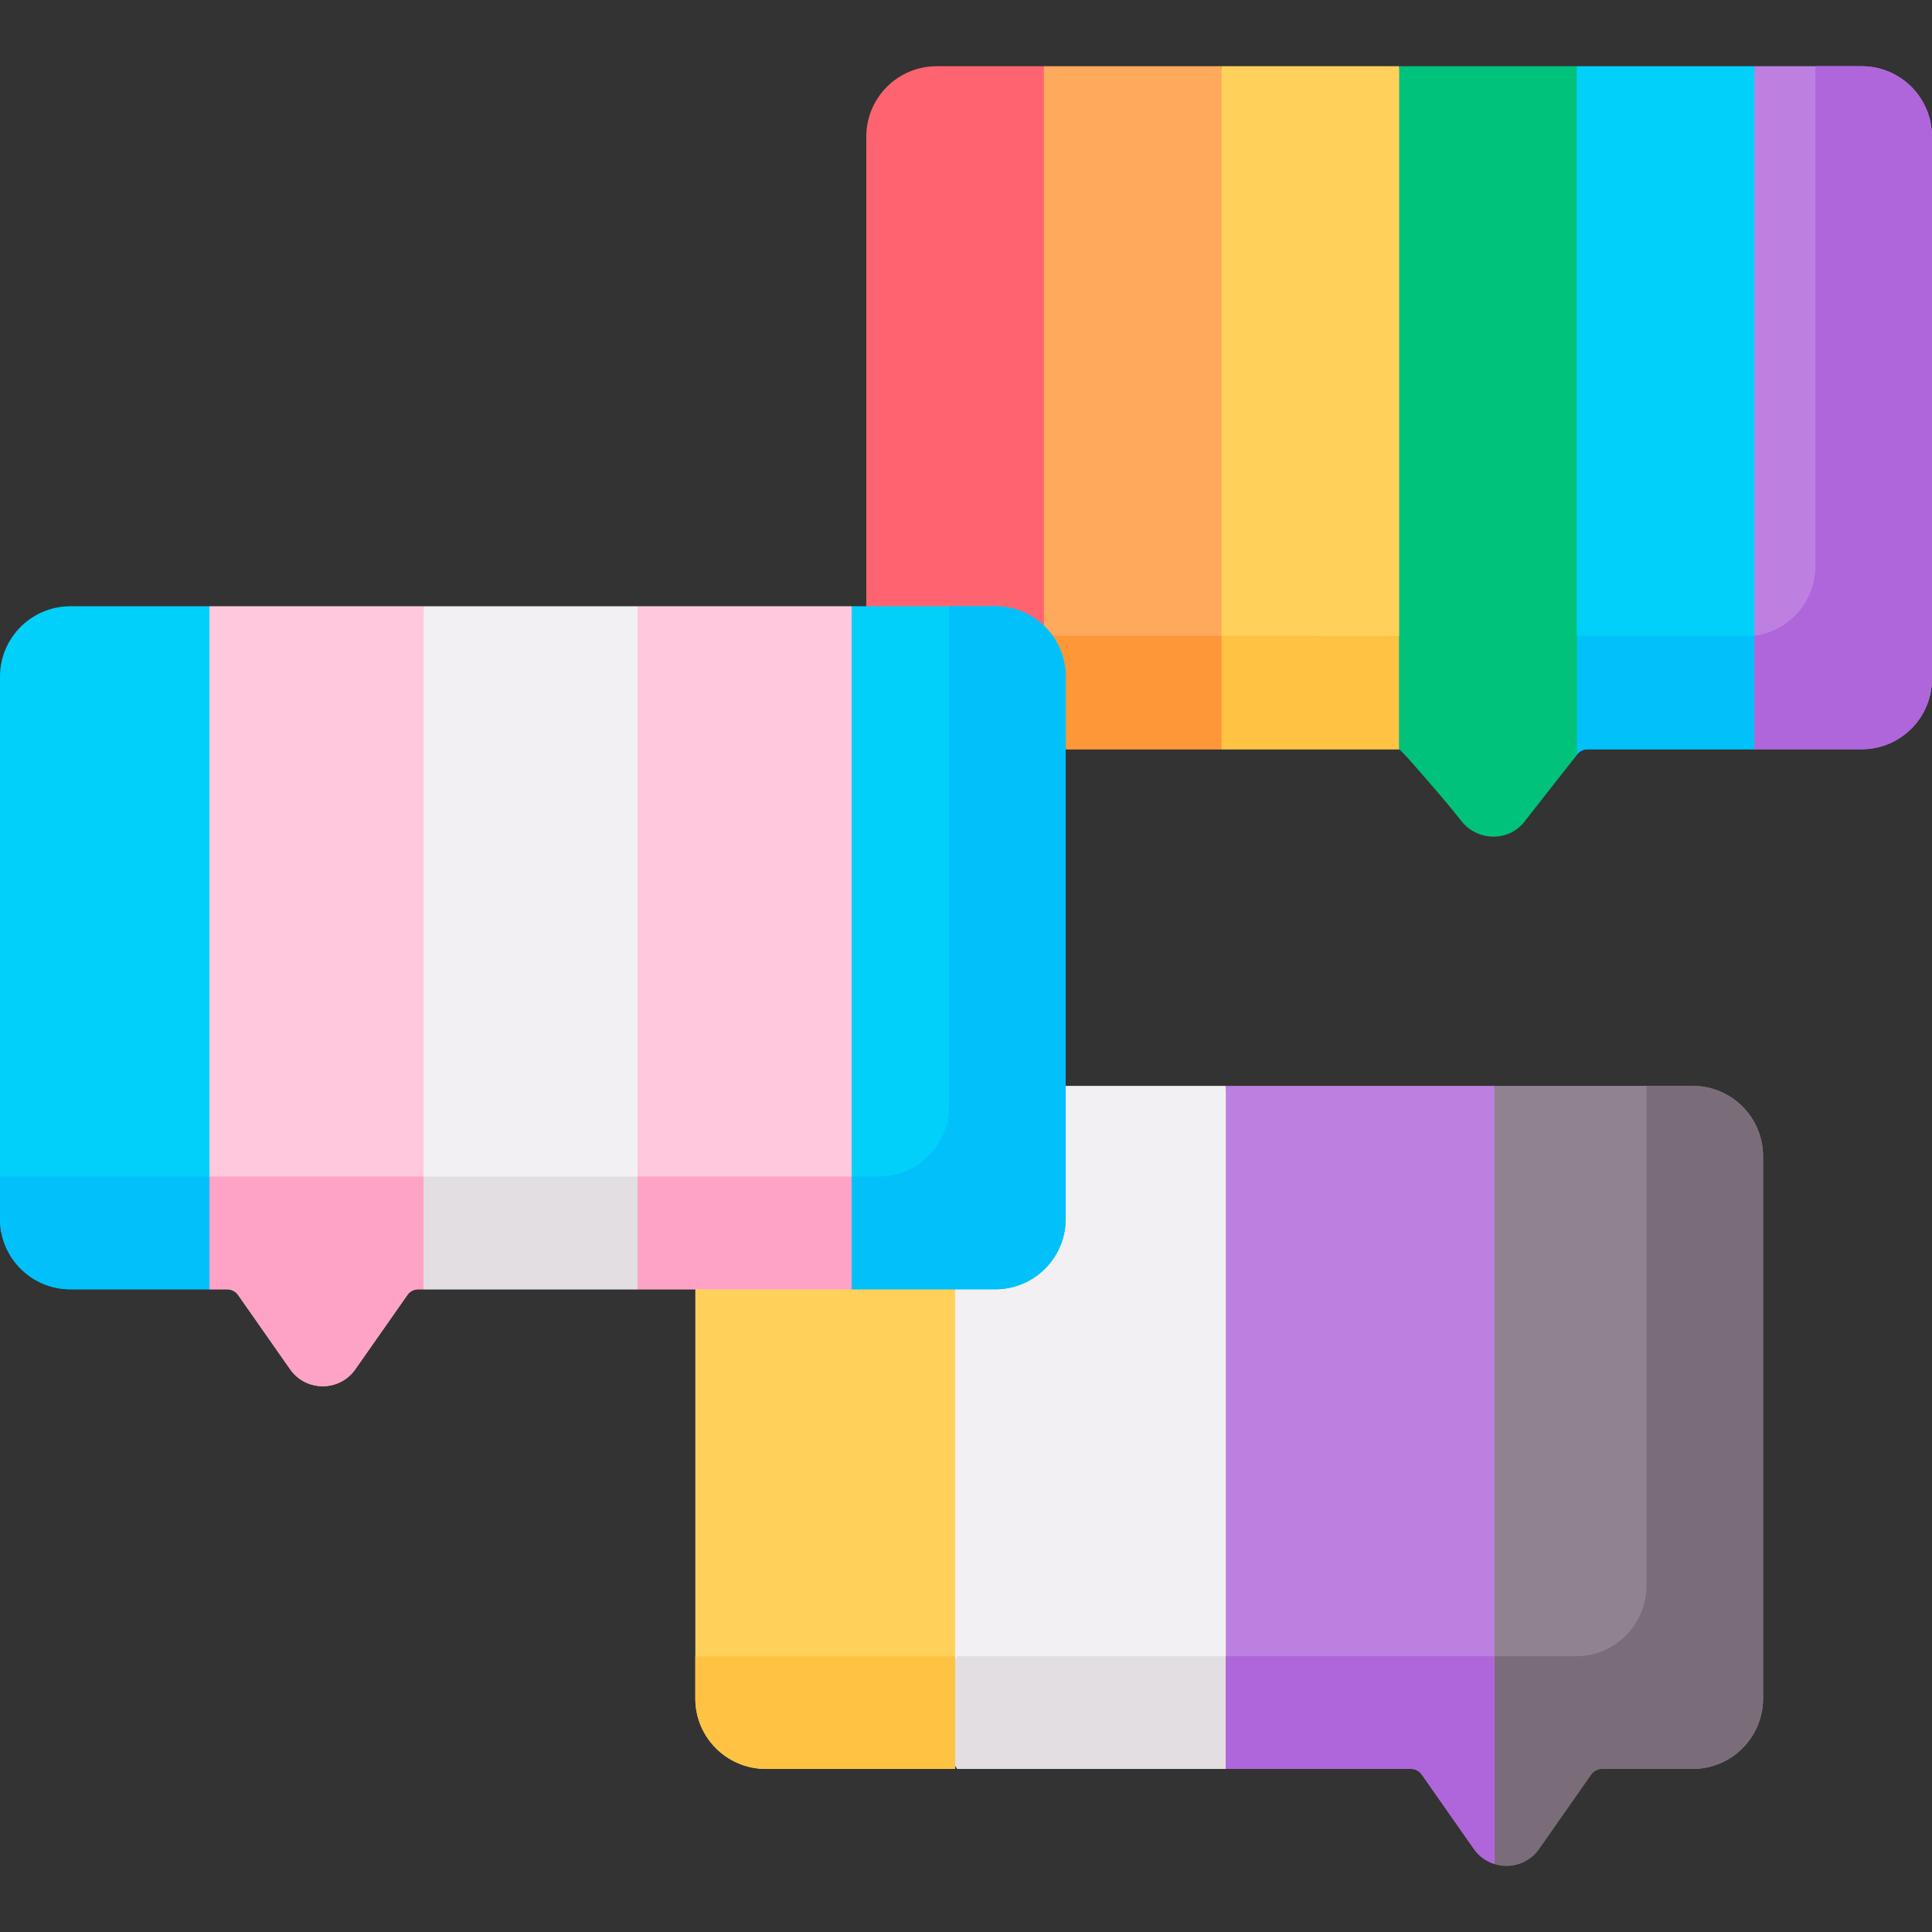
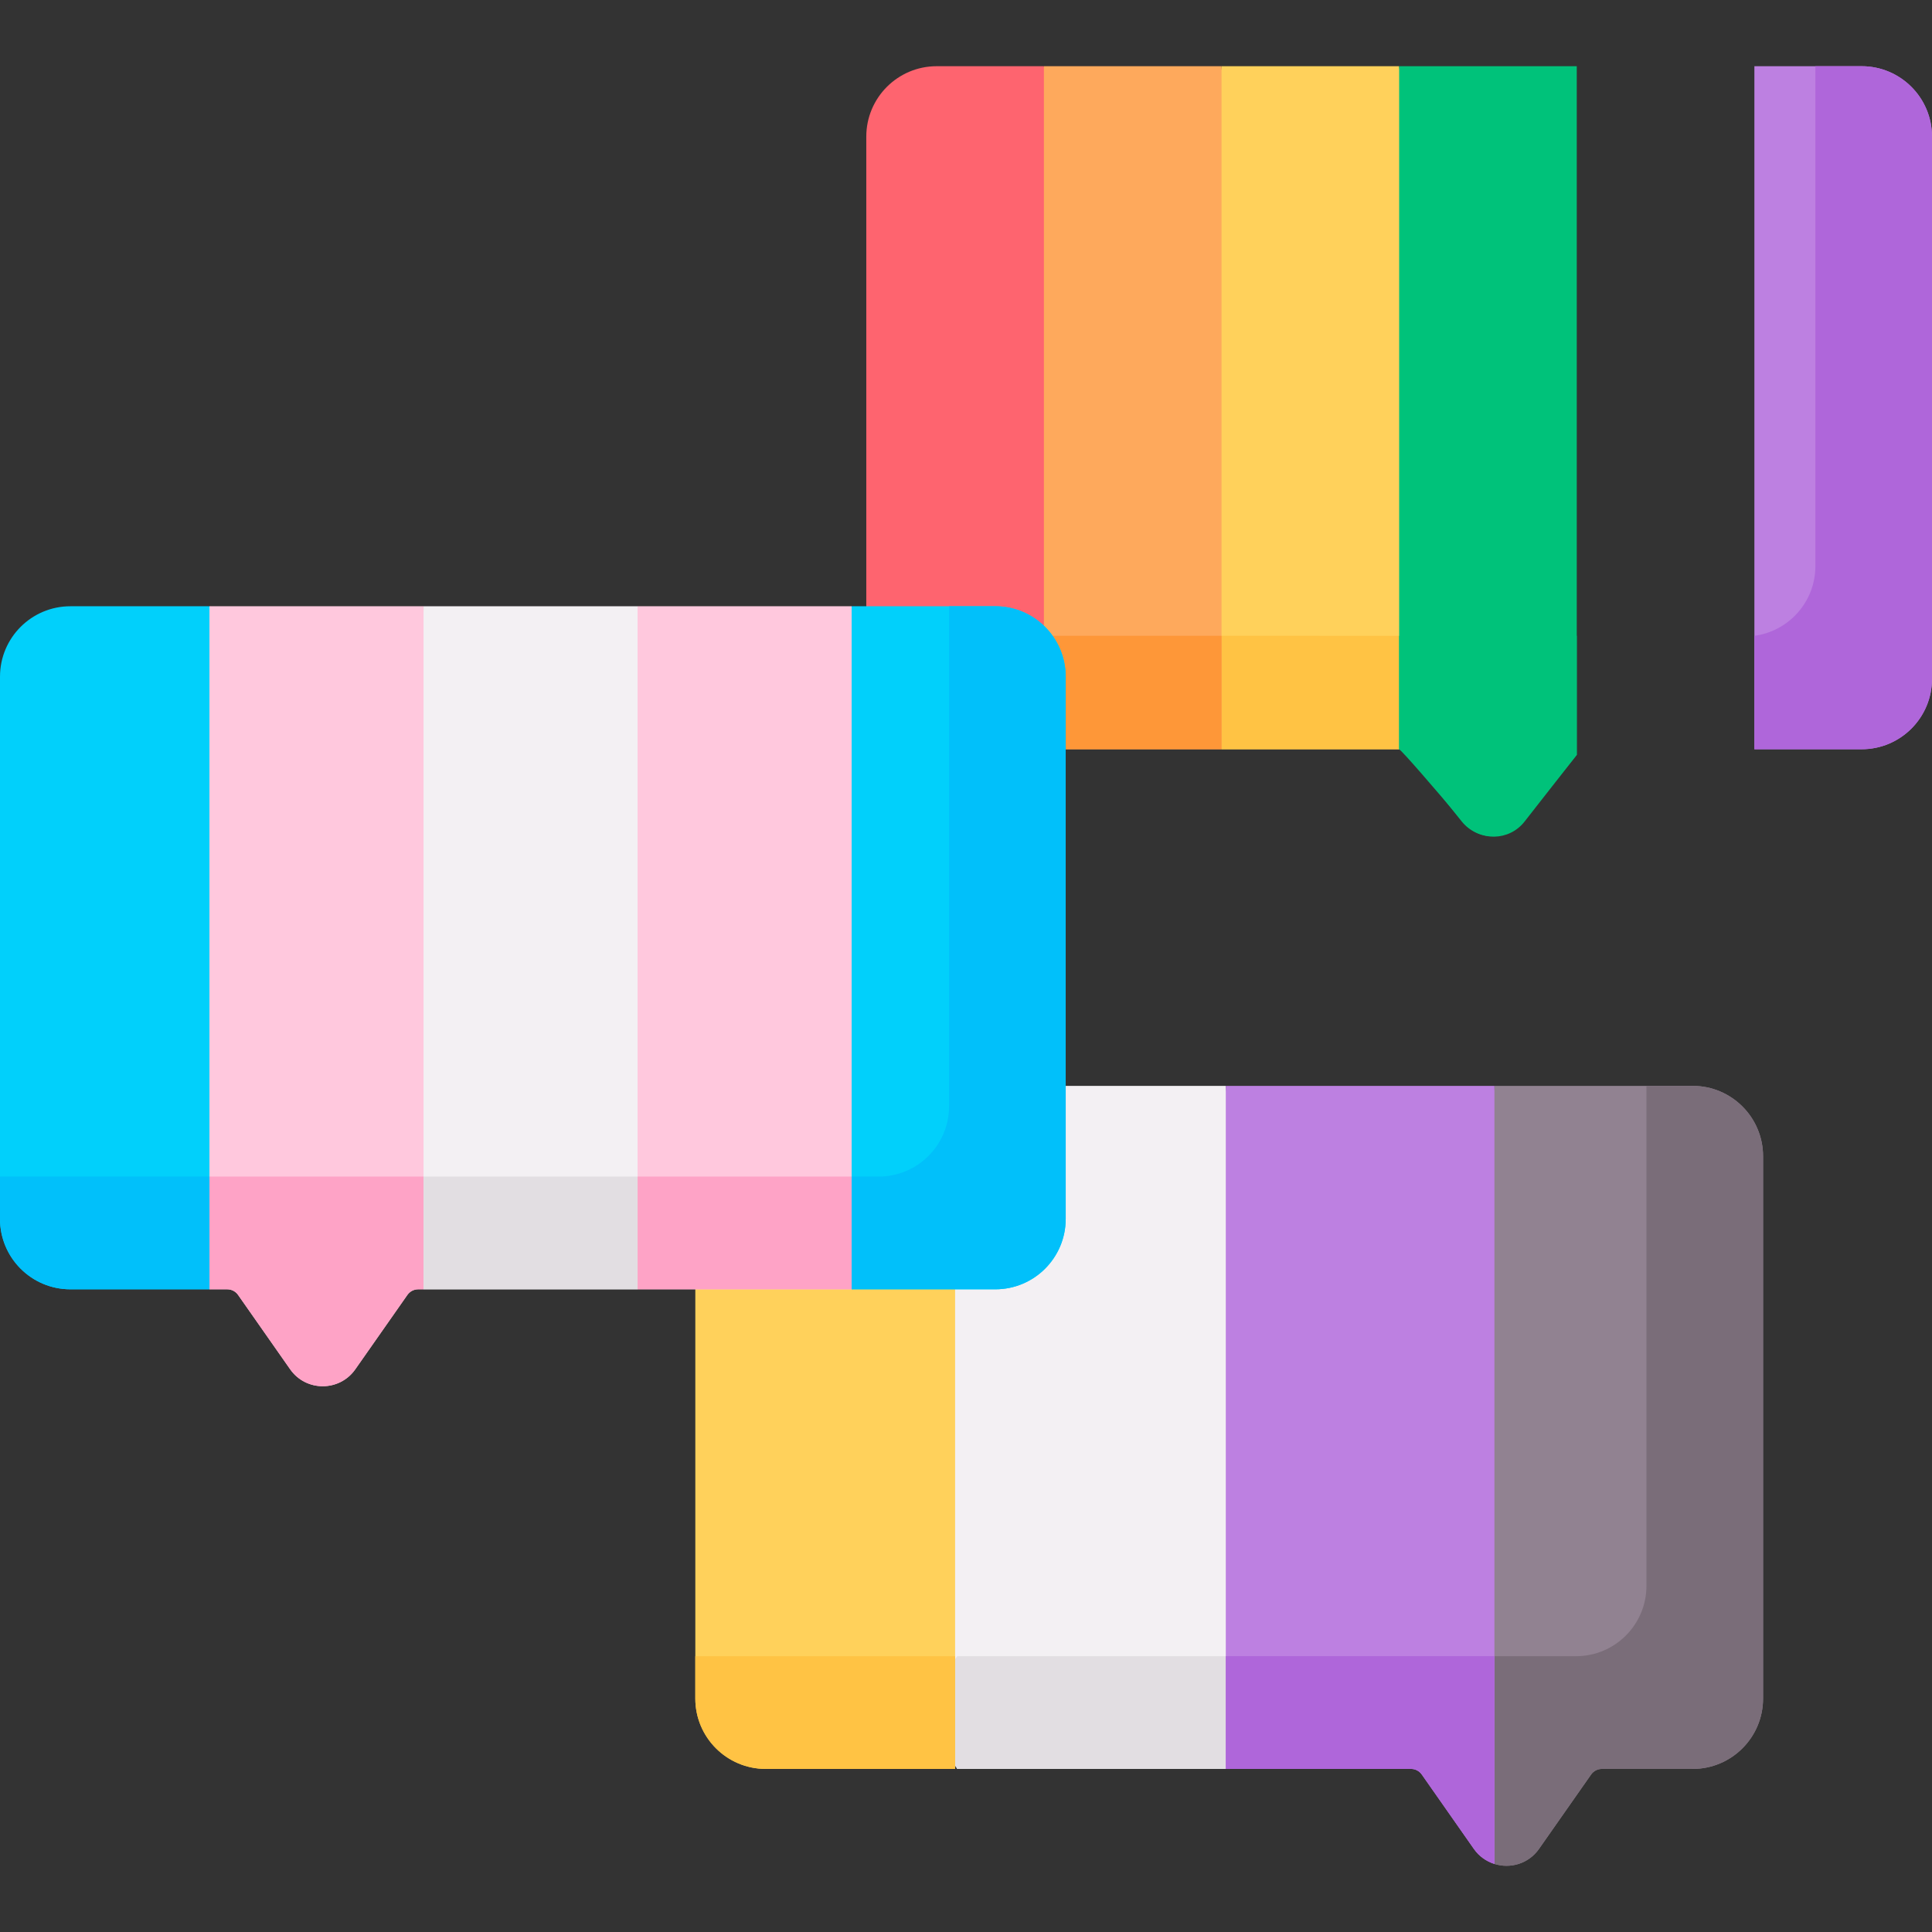
<svg xmlns="http://www.w3.org/2000/svg" id="Capa_1" enable-background="new 0 0 512 512" height="512" viewBox="0 0 512 512" width="512">
  <rect x="0" y="0" width="512" height="512" fill="#333333" stroke="none" />
  <g>
    <g>
      <g>
-         <path d="m417.859 17.545-10 66.953 10 115.548.142-.178c.66-.827 1.661-1.309 2.72-1.309h44.208l10-116.158-10-64.856z" fill="#01d0fb" />
-         <path d="m417.859 200.045.142-.178c.66-.827 1.661-1.309 2.72-1.309h44.208l10-14.289-10-15.772-47.07-.004-10 15.775z" fill="#01c0fa" />
-       </g>
+         </g>
      <g>
        <path d="m323.717 17.545-10 79.727 10 101.287h46.7c.126 0 .246.029.37.042l10-101.329-10-79.727h-47.07z" fill="#ffd15b" />
        <path d="m323.717 198.559h46.7c.126 0 .246.029.37.042l10-14.331-10-15.779-47.07-.003-10 15.034z" fill="#ffc344" />
      </g>
      <path d="m248.233 198.559h28.413l10-89.764-10-91.25h-28.413c-10.304 0-18.656 8.353-18.657 18.656v143.702c.001 10.303 8.353 18.656 18.657 18.656z" fill="#fe646f" />
      <path d="m276.646 17.545h47.07v181.014h-47.07z" fill="#fea95c" />
      <path d="m370.789 17.545v181.056c.916.1 1.766.538 2.347 1.267l14.195 17.777c4.22 5.285 12.255 5.285 16.475-.001l14.053-17.599v-182.5z" fill="#00c27a" />
      <path d="m493.343 17.545h-28.413v181.014h28.414c10.302 0 18.653-8.35 18.657-18.651v-143.712c-.005-10.302-8.356-18.651-18.658-18.651z" fill="#bd80e1" />
      <path d="m276.646 168.486h47.07v30.073h-47.07z" fill="#fe9738" />
      <path d="m417.859 168.494-47.07-.004v30.11c.561.061 9.927 10.985 17.112 19.454 4.261 5.023 12.057 4.866 16.117-.322l13.842-17.688v-31.55z" fill="#00c27a" />
      <path d="m493.343 17.545h-12.249v132.488c-.003 9.454-7.044 17.245-16.165 18.465v30.061h28.414c10.302 0 18.653-8.35 18.657-18.651v-143.712c-.004-10.302-8.355-18.651-18.657-18.651z" fill="#af66da" />
    </g>
    <g>
      <g>
        <path d="m448.576 287.768h-52.536l-10 90.507 10 115.692c4.175 1.31 9.025-.01 11.814-3.991l13.804-19.709c.651-.93 1.715-1.484 2.851-1.484h24.067c10.297 0 18.644-8.342 18.656-18.636v-143.744c-.012-10.293-8.359-18.635-18.656-18.635z" fill="#918291" />
        <path d="m448.576 287.768h-12.25v132.503c-.012 10.294-8.359 18.636-18.656 18.636h-21.63l-10 27.53 10 27.53c4.175 1.31 9.025-.01 11.814-3.991l13.804-19.709c.651-.93 1.715-1.484 2.851-1.484h24.067c10.297 0 18.644-8.342 18.656-18.636v-143.744c-.012-10.293-8.359-18.635-18.656-18.635z" fill="#7a6d79" />
      </g>
      <g>
        <path d="m253.656 287.768-10 90.507 10 90.507h71.192l10-90.507-10-90.507z" fill="#f3f0f3" />
        <path d="m324.848 468.782 10-14.938-10-14.938h-71.192l-10 14.938 10 14.938z" fill="#e2dee2" />
      </g>
      <path d="m253.656 468.782h-.003" />
      <path d="m324.848 468.782h49.083c1.135 0 2.199.554 2.851 1.484l13.804 19.709c1.408 2.011 3.347 3.33 5.454 3.991v-206.198h-71.192z" fill="#bd80e1" />
      <path d="m202.924 287.768c-10.304 0-18.657 8.353-18.657 18.657v143.7c0 10.304 8.353 18.657 18.657 18.657h50.187v-181.014z" fill="#ffd15b" />
      <path d="m324.848 468.782h49.083c1.135 0 2.199.554 2.851 1.484l13.804 19.709c1.408 2.011 3.347 3.33 5.454 3.991v-55.06h-71.192z" fill="#af66da" />
      <path d="m202.924 468.782h50.187v-29.875h-68.845v11.218c0 10.304 8.354 18.657 18.658 18.657z" fill="#ffc344" />
    </g>
    <g>
      <path d="m168.966 341.679h56.728l10-104.431-10-76.584h-56.728l-10 77.209z" fill="#ffc8dd" />
      <path d="m168.966 341.679h56.728l10-18.612-10-11.264h-56.728l-10 11.264z" fill="#fea3c6" />
    </g>
    <g>
      <path d="m55.507 160.664-10 90.507 10 90.507h4.73c1.135 0 2.199.554 2.851 1.484l13.804 19.709c4.197 5.992 13.072 5.992 17.269 0l13.804-19.709c.651-.93 1.715-1.484 2.851-1.484h1.42l10-91.26-10-89.754z" fill="#ffc8dd" />
      <path d="m55.507 341.679h4.73c1.135 0 2.199.554 2.851 1.484l13.804 19.709c4.197 5.992 13.072 5.992 17.269 0l13.804-19.709c.651-.93 1.715-1.484 2.851-1.484h1.42l10-18.611-10-11.264h-56.729l-10 11.264z" fill="#fea3c6" />
    </g>
    <g>
      <path d="m112.237 160.664h56.728v181.014h-56.728z" fill="#f3f0f3" />
    </g>
    <path d="m282.424 179.322c0-.016-.002-.031-.003-.046v143.792c0-.016.003-.031.003-.046z" />
    <path d="m263.767 160.664h-38.073v181.014h38.073c10.288 0 18.63-8.328 18.655-18.611v-143.791c-.025-10.283-8.366-18.612-18.655-18.612z" fill="#01d0fb" />
    <path d="m263.767 160.664h-12.251v132.528c-.025 10.283-8.366 18.611-18.655 18.611h-7.168v29.875h38.073c10.288 0 18.63-8.328 18.655-18.611v-143.791c-.024-10.283-8.365-18.612-18.654-18.612z" fill="#01c0fa" />
    <g>
      <path d="m112.237 311.803h56.728v29.875h-56.728z" fill="#e2dee2" />
    </g>
    <g>
      <path d="m18.657 160.664c-10.304 0-18.657 8.354-18.657 18.658v143.7c0 10.304 8.353 18.657 18.657 18.657h36.85v-181.015z" fill="#01d0fb" />
      <path d="m18.657 341.679h36.85v-29.875h-55.507v11.218c0 10.303 8.353 18.657 18.657 18.657z" fill="#01c0fa" />
    </g>
  </g>
</svg>